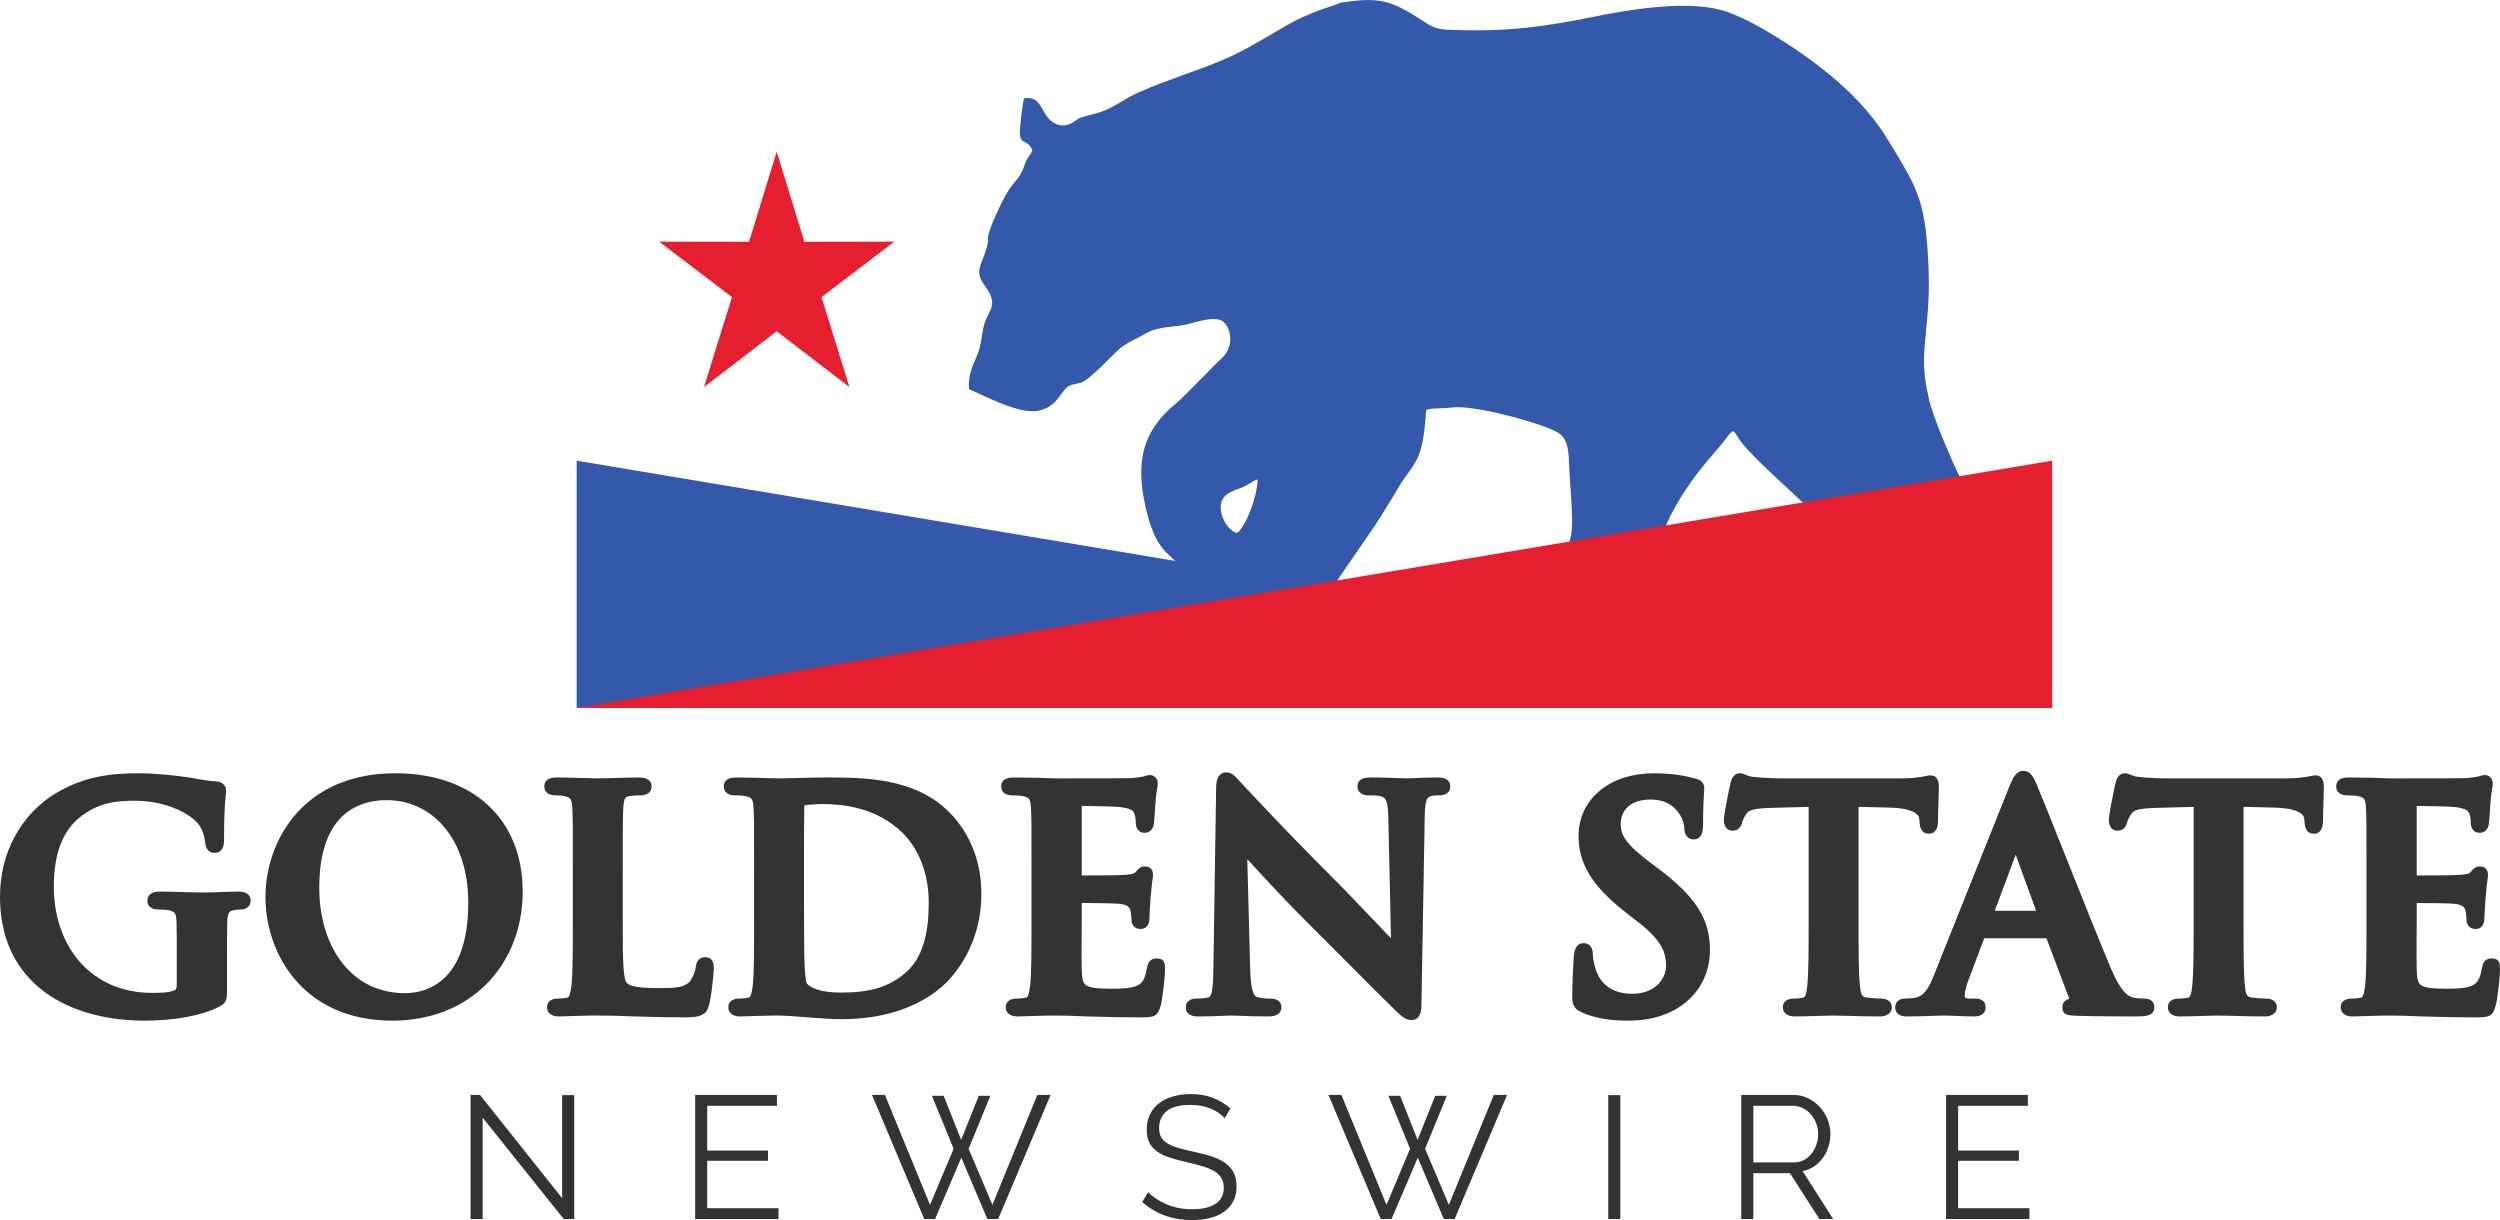
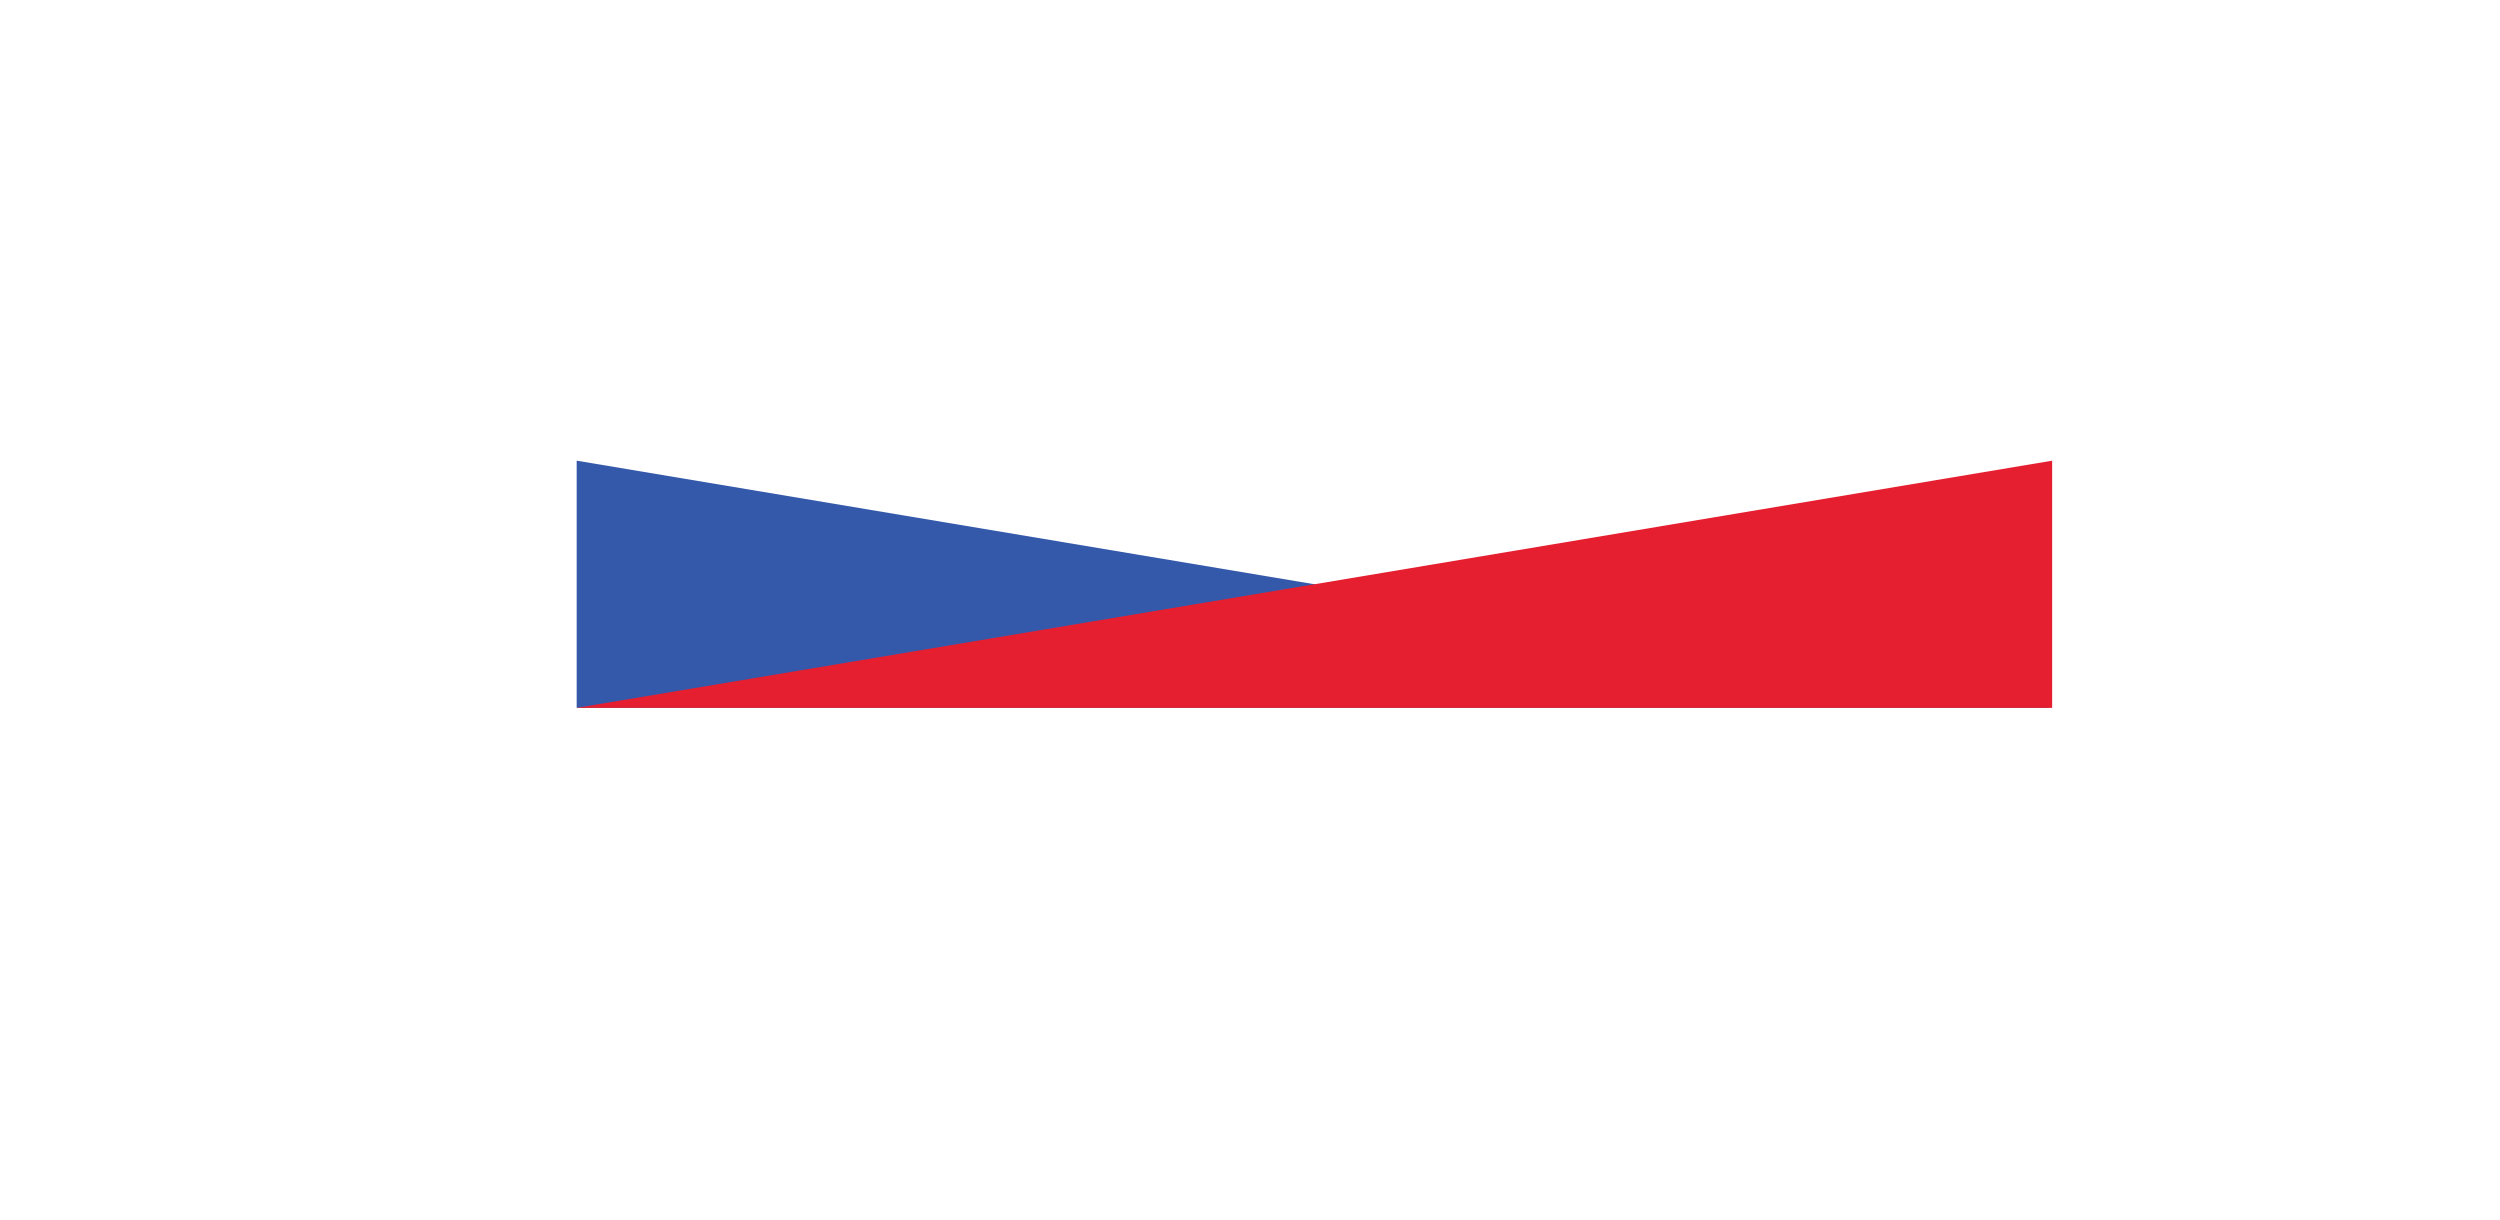
<svg xmlns="http://www.w3.org/2000/svg" xml:space="preserve" width="10.167in" height="4.962in" version="1.0" shape-rendering="geometricPrecision" text-rendering="geometricPrecision" image-rendering="optimizeQuality" fill-rule="evenodd" clip-rule="evenodd" viewBox="0 0 1016726 496170.56" id="svg26">
  <defs id="defs30" />
  <g id="Layer_x0020_1" transform="translate(-76282,-25705.368)">
    <path fill="#3459aa" d="M 310810,213035 910875,313554 H 310810 Z" id="path3" />
  </g>
  <g id="Layer_x0020_2" transform="translate(-76282,-25705.368)">
-     <path fill="#3459aa" d="m 579374,242444 c -4831,-1238 -8645,-10294 -5489,-14318 1606,-2045 3885,-2858 7018,-3990 2960,-1070 4662,-2891 6872,-3463 -177,6769 -4676,19080 -8401,21771 z M 621324,26807 c -1805,940 -6262,2180 -8508,3043 -11447,4402 -13412,6424 -23393,12066 -5731,3239 -9304,5362 -15821,8143 -10341,4414 -21887,7782 -34262,13188 -5484,2396 -9612,5990 -15463,7996 -2546,873 -7213,1741 -9203,2787 -808,424 -4456,4292 -9307,1889 -6117,-3030 -4640,-11430 -12604,-10276 -730,2839 -1360,8982 -1634,12344 -605,7423 2919,3682 5014,8805 -681,1987 -1858,2306 -3027,5623 -2901,8222 -4542,5576 -9386,15571 -1667,3438 -3900,8009 -5114,11875 -1622,5162 1299,1274 -3390,13094 -2292,5776 1594,8252 3523,12028 2707,5300 -627,7653 -1984,11976 -1487,4735 -1100,8466 -3134,13348 -2025,4863 -3479,7123 -3302,13608 7022,3065 20960,10580 28606,8721 6103,-1483 7165,-4631 10414,-8567 1910,-2315 3353,-1794 6702,-2817 3220,-982 12421,-10902 15099,-13350 3071,-2807 8029,-4775 11962,-7016 4244,-2419 10625,-2115 15717,-3240 4235,-936 12502,-4183 15605,-499 3483,4135 2621,10600 -1076,14014 -4146,3829 -15068,15513 -19106,18848 -13665,11290 -16017,23779 -12178,41438 4149,19090 10432,19405 13719,24131 -3616,2428 -24511,3772 -21778,15387 6887,2377 16243,2465 23624,3867 8305,1577 12687,5685 22082,4986 4267,-318 8176,-1060 12622,-1084 3949,-22 9442,362 13036,-647 3567,-1001 5406,-3946 7336,-6643 1473,-2059 3124,-2973 6018,-7465 7485,-11615 15626,-22233 22004,-32933 1745,-2929 3477,-5809 5267,-8707 1807,-2926 3642,-4922 5510,-7981 4664,-7640 4255,-19235 4872,-22056 3111,-898 6816,-348 10131,-875 8646,-1372 36748,6310 43269,10133 5045,2957 4357,9697 4808,16575 2220,33824 3213,30595 -21978,40323 -2635,1018 -4830,2500 -7292,3687 -2420,1166 -5627,1806 -6185,4419 2996,2684 35254,2752 41080,2470 34690,-1680 28304,-4652 29066,-13358 1303,-14889 12194,-31863 21817,-43065 1693,-1970 3326,-3971 5058,-5944 2419,-2758 3295,-4869 4959,-5686 1166,1003 1174,1268 2024,2645 3996,6478 20349,20679 26927,26991 7537,7231 19440,8327 21065,11933 3589,7967 -25358,2880 -25442,14526 3273,3070 20153,7976 25843,8574 2484,261 5572,341 7936,952 2745,707 2687,2027 6061,2399 4296,474 11343,-731 15959,-1064 3404,-247 4201,-616 6880,-2017 6130,-3207 19197,-1203 17837,-24829 -443,-7715 -996,-8079 -5403,-11635 -2878,-3585 -3985,-2729 -6955,-8688 -3774,-7576 -11432,-25287 -13103,-32849 -2461,-11144 -2384,-15639 -1196,-27193 1052,-10233 1471,-18055 953,-28502 -1198,-24162 -4281,-29642 -14444,-46454 -1961,-3244 -3971,-6485 -6093,-9396 -10381,-14238 -25965,-26215 -40920,-35481 -5742,-3557 -13256,-7819 -20142,-10308 -14700,-5313 -39449,-1113 -54550,1925 -19780,3979 -34298,6079 -55596,5403 -5793,-183 -8207,-90 -12586,-2953 -14185,-9276 -18454,-10658 -34850,-8153 z" id="path7" />
-   </g>
+     </g>
  <g id="Layer_x0020_3" transform="translate(-76282,-25705.368)">
    <path fill="#e51f30" d="M 910875,213035 310810,313554 h 600065 z" id="path11" />
  </g>
  <g id="Layer_x0020_4" transform="translate(-76282,-25705.368)">
-     <path fill="#e51f30" d="m 392167,87394 11245,36629 36607,-73 -29658,22563 11380,36584 -29574,-22683 -29573,22683 11379,-36584 -29658,-22563 36607,73 z" id="path15" />
-   </g>
+     </g>
  <g id="Layer_x0020_5" transform="translate(-76282,-25705.368)">
-     <path fill="#333333" d="m 168709,400419 c -111,3352 -113,8327 -113,14541 v 13402 c 0,1940 -52,3022 -403,3979 -498,1355 -1194,1866 -2449,2598 l -99,50 c -3814,1993 -8451,3373 -13290,4277 v 1 c -5809,1085 -11917,1503 -17244,1503 -16522,0 -32094,-4233 -43073,-13548 -9682,-8214 -15756,-20283 -15756,-36752 0,-9431 2265,-17577 5848,-24311 h 11 c 4210,-7912 10240,-13877 16572,-17702 6109,-3691 12018,-5766 17748,-6918 5702,-1147 11112,-1370 16334,-1370 3330,0 7118,239 10641,556 5329,482 9928,1147 11420,1445 l -1,5 c 1445,274 3445,628 5401,901 1400,194 2763,348 3830,393 h 110 c 1377,114 2298,514 2976,1192 l 9,9 c 839,839 1050,1733 1050,2789 0,386 -53,878 -134,1631 -225,2098 -718,6689 -718,18353 0,1389 -186,2403 -613,3200 v 10 c -731,1360 -1785,1886 -3267,1886 -1387,0 -2325,-561 -2995,-1568 l 3,-2 c -447,-673 -640,-1413 -744,-2245 l 7,-1 c -165,-1269 -388,-2783 -907,-4321 -493,-1454 -1277,-2971 -2578,-4372 -1865,-1985 -5556,-4484 -10770,-6308 -4018,-1404 -8916,-2383 -14547,-2383 -3221,0 -6952,114 -10783,1046 -3785,921 -7791,2661 -11726,5922 l -1,-1 c -3097,2603 -5648,5995 -7427,10442 -1829,4571 -2858,10292 -2858,17458 0,12648 4049,23644 11202,31370 6893,7447 16733,11903 28660,11903 1580,0 3438,-2 5043,-147 1577,-145 3099,-422 4263,-954 307,-147 495,-333 593,-548 172,-374 233,-952 233,-1661 v -11452 c 0,-3844 0,-7230 -5,-8093 -13,-2322 -45,-4368 -105,-6205 v -11 c -46,-1568 -231,-2659 -692,-3307 -396,-557 -1196,-944 -2545,-1229 l -79,-20 c -298,-73 -859,-141 -1530,-191 -804,-62 -1748,-94 -2617,-94 -903,0 -1726,-132 -2416,-461 -1239,-592 -1950,-1568 -1950,-3051 0,-1649 729,-2683 2187,-3306 790,-338 1740,-452 2910,-452 3325,0 7545,124 11186,231 2462,71 4635,135 6481,135 2071,0 4432,-85 6836,-169 2767,-96 5589,-197 7419,-197 1109,0 2036,118 2834,472 1409,626 2141,1655 2141,3286 0,1341 -615,2269 -1615,2884 l -4,-8 c -742,458 -1627,636 -2504,636 -395,0 -760,25 -1164,72 h -10 c -495,58 -1033,143 -1699,254 v -2 c -894,171 -1476,487 -1798,983 -456,705 -673,1871 -719,3534 z m 105154,25720 c -9179,9090 -22177,14631 -37991,14631 -16327,0 -28368,-5503 -36710,-13620 -10351,-10069 -14929,-24131 -14929,-36680 0,-12256 4550,-26538 15316,-36755 8468,-8039 20727,-13546 37542,-13546 15795,0 28676,4648 37663,12968 9068,8395 14100,20441 14100,35140 0,14958 -5376,28341 -14991,37862 z m -57837,-8131 c 5928,7201 14414,11593 24965,11593 4677,0 13083,-1373 18944,-9535 3937,-5481 6784,-14034 6784,-27281 0,-12709 -3529,-23016 -9327,-30200 -5962,-7386 -14383,-11491 -23834,-11491 -7202,0 -14947,2224 -20296,9031 -4293,5460 -7138,13910 -7138,26568 0,12455 3500,23537 9902,31315 z m 113756,-63942 c -233,3736 -233,7153 -233,25682 v 21445 c 0,7772 2,13757 310,17945 267,3629 666,5736 1357,6327 l 28,29 c 701,619 1663,1091 3395,1432 2065,407 5081,604 9672,604 3127,0 5831,-27 7952,-421 1854,-346 3346,-980 4447,-2163 l -6,-5 c 541,-587 1110,-1568 1576,-2646 485,-1121 842,-2294 937,-3206 v -20 c 96,-878 278,-1665 716,-2376 v -10 c 673,-1083 1644,-1703 3142,-1703 1610,0 2568,648 3147,2064 301,730 367,1517 367,2545 0,850 -326,4683 -807,8377 -315,2414 -702,4798 -1120,6309 h -3 c -559,2052 -1125,3342 -3092,4267 h -10 c -1439,675 -3470,888 -7010,888 -6334,0 -11790,-145 -16504,-271 l -4146,-105 h -51 c -2783,-124 -5242,-215 -7565,-273 -2141,-55 -4466,-82 -7191,-82 l -2847,6 c -1148,12 -2516,44 -3999,106 l -99,10 c -1584,0 -3016,60 -4392,118 -1515,63 -2976,125 -4015,125 -1151,0 -2122,-175 -2902,-548 h -10 c -1357,-655 -2063,-1710 -2063,-3209 0,-1252 503,-2252 1746,-2936 678,-373 1566,-577 2743,-577 863,0 1574,-49 2159,-122 v -10 c 709,-88 1253,-190 1682,-285 l 50,-20 c 275,-55 489,-326 672,-741 394,-893 628,-2229 841,-3769 h -3 c 587,-4946 588,-14515 588,-25654 v -21445 c 0,-10012 0,-15942 -20,-18378 -28,-3536 -92,-5342 -213,-7304 -95,-1623 -289,-2753 -747,-3407 -380,-544 -1152,-926 -2489,-1208 l -89,-20 c -369,-92 -834,-164 -1353,-210 -547,-49 -1249,-75 -2054,-75 -1023,0 -1888,-131 -2619,-477 l -20,-11 c -1294,-621 -1970,-1616 -1970,-3147 0,-1626 747,-2646 2292,-3233 l -1,-3 c 767,-292 1722,-399 2929,-399 2994,0 7062,124 10567,230 2364,72 4449,135 6124,135 1563,0 3841,-66 6389,-139 3647,-105 7803,-226 10182,-226 1158,0 2094,108 2851,407 l -2,3 c 1500,589 2248,1605 2248,3225 0,1546 -676,2546 -2026,3167 h -10 c -746,340 -1628,468 -2695,468 -676,0 -1496,32 -2296,92 -732,56 -1453,136 -2041,233 v -2 c -852,164 -1372,457 -1650,913 v 11 c -441,723 -649,1940 -746,3663 z m 52588,72781 h -3 c 587,-4946 589,-14515 589,-25654 v -21445 c 0,-10012 0,-15942 -21,-18378 -28,-3536 -92,-5342 -213,-7304 -94,-1623 -289,-2753 -746,-3407 -380,-544 -1153,-926 -2490,-1208 l -89,-20 c -299,-75 -859,-141 -1525,-193 v -1 c -802,-59 -1744,-91 -2613,-91 -1022,0 -1887,-131 -2618,-477 l -21,-11 c -1293,-621 -1970,-1616 -1970,-3147 0,-1626 747,-2646 2293,-3233 l -2,-3 c 767,-292 1723,-399 2929,-399 3471,0 7804,128 11447,236 2355,69 4390,129 6098,129 1856,0 3963,-58 6402,-128 3821,-107 8393,-237 12360,-237 7705,0 16706,2 25656,1796 9099,1826 17972,5504 25028,12878 3554,3694 6992,8600 9363,14808 1938,5080 3170,11031 3170,17893 0,7308 -1405,13844 -3608,19485 -2648,6779 -6470,12274 -10407,16283 -3463,3537 -9448,8122 -18492,11307 -6426,2263 -14407,3835 -24130,3835 -2166,0 -4574,-96 -7053,-239 -2571,-147 -4929,-327 -7157,-502 l -1349,-107 c -4039,-320 -7718,-614 -10393,-614 l -2848,6 c -1147,12 -2516,44 -3998,106 l -99,10 c -1585,0 -3017,60 -4392,118 -1516,63 -2976,125 -4015,125 -1151,0 -2123,-175 -2903,-548 h -10 c -1357,-655 -2062,-1710 -2062,-3209 0,-1252 502,-2252 1746,-2936 677,-373 1565,-577 2743,-577 863,0 1574,-49 2158,-122 v -10 c 709,-88 1253,-190 1682,-285 l 50,-20 c 275,-55 490,-326 673,-741 394,-893 627,-2229 840,-3769 z m 21004,-73348 c -110,3798 -110,14545 -110,24300 v 15352 c 0,6781 24,11943 57,15464 45,4589 111,7776 176,9017 v 31 c 57,1459 147,3363 340,5091 155,1383 335,2521 523,2782 l 40,59 c 599,875 2009,1849 4513,2613 2267,691 5329,1150 9357,1150 5978,0 10918,-574 15187,-1891 4190,-1294 7798,-3326 11181,-6257 l 9,-9 c 3505,-3013 5822,-7058 7268,-11787 1497,-4896 2074,-10567 2074,-16629 0,-6381 -1141,-11751 -2832,-16156 -2194,-5720 -5319,-9847 -8070,-12471 v -8 c -5254,-5026 -11165,-7891 -16880,-9500 -5770,-1621 -11396,-1971 -15978,-1971 -1283,0 -3124,102 -4659,266 -1119,120 -1988,238 -2132,310 l -71,38 c 11,29 18,72 18,137 z m -37,-309 c -10,17 -11,26 -4,37 19,-55 41,-99 4,-37 z m 91858,73657 h -3 c 588,-4946 589,-14515 589,-25654 v -21445 c 0,-10012 0,-15942 -20,-18378 -29,-3536 -92,-5342 -213,-7304 -95,-1623 -289,-2753 -747,-3407 -380,-544 -1153,-926 -2490,-1208 l -89,-20 c -299,-75 -859,-141 -1525,-193 v -1 c -802,-59 -1745,-91 -2612,-91 -1024,0 -1888,-131 -2619,-477 l -20,-11 c -1294,-621 -1970,-1616 -1970,-3147 0,-1626 746,-2646 2292,-3233 l -1,-3 c 766,-292 1722,-399 2928,-399 1133,0 3180,37 5162,72 1360,24 2723,49 4707,49 l 99,10 1431,56 c 2432,95 4543,178 6146,178 l 15824,-5 c 6650,-13 13121,-45 14441,-104 1115,-116 2141,-236 2980,-348 806,-110 1451,-217 1849,-315 l 110,-21 c 89,-17 266,-76 446,-135 v -10 c 601,-198 1226,-403 1999,-403 1381,0 2257,633 2815,1650 l 9,18 c 344,642 445,1304 445,1967 0,477 -85,926 -214,1615 -194,1035 -534,2831 -770,6464 l -10,90 c -32,326 -92,1295 -161,2420 -129,2085 -291,4717 -470,5789 l -10,71 c -113,575 -309,1242 -751,1869 -629,892 -1553,1523 -2954,1523 -1439,0 -2405,-593 -3054,-1714 l -4,3 c -423,-728 -577,-1562 -577,-2533 0,-435 -36,-1230 -168,-2028 v -10 c -81,-485 -199,-978 -365,-1377 l -20,-59 c -245,-629 -525,-1147 -1097,-1502 -861,-537 -2364,-962 -5005,-1278 -794,-94 -3236,-189 -6031,-267 -3170,-89 -6963,-161 -9287,-188 v 28295 c 2305,-1 5870,-6 8007,-20 4072,-29 8179,-92 9594,-213 1311,-110 2354,-241 3124,-461 501,-142 849,-312 1049,-534 l 3,3 144,-164 c 1223,-1403 1976,-2266 3687,-2266 1936,0 3390,878 3390,3512 0,389 -66,859 -178,1631 -173,1214 -487,3386 -806,7463 h -4 c -62,1250 -162,2737 -254,4141 -113,1747 -220,3360 -220,3824 0,649 -1,1423 -246,2246 v 11 c -452,1494 -1410,2596 -3389,2596 -1259,0 -2163,-470 -2800,-1222 -606,-714 -828,-1532 -835,-2375 -33,-367 -56,-686 -76,-1007 -58,-884 -126,-1890 -330,-2803 h -1 c -175,-697 -487,-1293 -1038,-1719 -705,-542 -1845,-941 -3594,-1129 v -2 c -858,-87 -3156,-162 -5809,-217 -3069,-65 -6924,-105 -9418,-119 v 8299 l -32,5031 c -27,4935 -63,11279 22,13774 v 10 c 98,3385 443,5378 1695,6295 l 4,-7 c 1556,1132 4733,1478 10393,1478 1538,0 3553,-2 5509,-173 1827,-161 3618,-466 4884,-1051 1107,-511 1911,-1203 2500,-2181 690,-1152 1171,-2768 1545,-4961 l 10,-20 c 186,-1020 409,-1770 838,-2399 735,-1070 1644,-1521 2992,-1521 3512,0 3512,2102 3512,4732 0,1473 -252,4348 -581,7163 -330,2825 -750,5644 -1084,6976 l -8,40 c -1357,5049 -2828,5051 -9029,5051 -6904,0 -12808,-157 -17634,-287 l -3503,-89 h -50 c -2664,-124 -4913,-215 -6891,-273 -1830,-55 -3665,-82 -5672,-82 l -2848,6 c -1147,12 -2515,44 -3998,106 l -99,10 c -1585,0 -3016,60 -4392,118 -1515,63 -2976,125 -4015,125 -1151,0 -2123,-175 -2903,-548 h -10 c -1357,-655 -2062,-1710 -2062,-3209 0,-1252 502,-2252 1746,-2936 677,-373 1565,-577 2742,-577 864,0 1575,-49 2159,-122 v -10 c 709,-88 1254,-190 1682,-285 l 51,-20 c 274,-55 489,-326 672,-741 394,-893 627,-2229 840,-3769 z m 113211,-25567 c -9650,-9576 -19376,-20174 -24863,-26195 l 1173,44811 c 112,4465 523,7384 1170,9232 433,1236 897,1787 1399,1963 h 10 c 833,293 1744,468 2648,571 937,105 1924,132 2845,132 993,0 1839,124 2550,432 1350,589 2059,1571 2059,3081 0,1723 -869,2767 -2407,3344 h -10 c -826,310 -1810,413 -2923,413 -4976,0 -8981,-161 -11798,-271 -1328,-54 -2363,-94 -3331,-94 -445,0 -1069,29 -1954,66 -2535,109 -6854,299 -11205,299 -1040,0 -1960,-55 -2786,-348 l 2,-3 c -1544,-545 -2435,-1567 -2435,-3406 0,-1501 708,-2481 2006,-3071 694,-315 1525,-442 2482,-442 836,0 1831,-34 2772,-138 705,-78 1407,-199 2018,-371 l 1,4 c 586,-206 964,-806 1255,-2076 485,-2124 627,-5508 686,-10618 v -10 l 1097,-72100 h -10 c 0,-1455 129,-2754 474,-3787 l 3,1 c 610,-1829 1755,-2895 3644,-2895 2180,0 3392,1332 5224,3340 l -6,6 c 286,312 566,620 1144,1226 l 30,28 c 954,1034 9146,9822 19574,20626 5627,5830 11919,12261 18098,18406 l 10,10 c 4758,4759 12204,12572 18078,18737 l 4865,5098 -1091,-48928 v -9 c -54,-3391 -311,-5559 -852,-6931 -357,-907 -918,-1396 -1732,-1734 v -2 c -1349,-529 -3948,-531 -5467,-531 -1210,0 -2124,-216 -2831,-642 l 3,-4 c -1187,-714 -1659,-1705 -1659,-2989 0,-1896 1039,-2895 2782,-3363 837,-226 1824,-272 2924,-272 3678,0 7517,143 10499,253 1673,62 3048,112 4223,112 510,0 1202,-34 2128,-79 2286,-110 5849,-286 9813,-286 980,0 1891,53 2717,299 l 1,-7 c 1629,489 2622,1487 2622,3343 0,2423 -1577,3635 -4732,3635 -570,0 -1085,2 -1537,36 h -10 c -427,33 -881,101 -1415,230 -922,262 -1507,718 -1850,1527 v 10 c -546,1284 -768,3342 -822,6420 l -1341,76841 h 10 c 0,1667 -190,2933 -588,3876 v 10 c -711,1673 -1878,2430 -3533,2430 -1274,0 -2451,-528 -3549,-1313 -816,-585 -1613,-1346 -2369,-2102 -4519,-4315 -11715,-11554 -19450,-19333 -5480,-5512 -11235,-11301 -16483,-16498 z m 140330,38383 c -3495,811 -7004,1107 -10389,1107 -3659,0 -6934,-226 -10006,-756 -3118,-538 -5995,-1390 -8804,-2631 l 2,-4 c -1484,-650 -2406,-1279 -3070,-2452 v -10 c -601,-1066 -764,-2231 -764,-3996 0,-6286 438,-13228 593,-15698 l 26,-411 v -10 c 76,-1170 252,-2228 590,-3063 632,-1555 1699,-2485 3401,-2485 1795,0 2805,908 3360,2228 l -5,1 c 339,806 402,1635 402,2380 0,622 99,1464 259,2375 187,1058 446,2166 728,3126 1066,3587 2941,6100 5270,7745 2733,1930 6166,2735 9724,2735 4345,0 7627,-1296 9884,-3218 v -9 c 2612,-2221 3905,-5296 3905,-8124 0,-2606 -392,-5119 -1861,-7797 -1566,-2853 -4344,-5981 -9099,-9703 l -5604,-4387 c -6946,-5431 -11652,-10408 -14647,-15352 -3100,-5115 -4367,-10141 -4367,-15519 0,-7549 3189,-14032 8778,-18604 5355,-4381 12902,-6962 21905,-6962 4103,0 7494,318 10271,747 v 2 c 2780,427 4940,968 6589,1413 l -1,6 c 853,198 1577,489 2176,962 925,731 1414,1667 1414,2943 0,475 -44,1163 -109,2134 h -1 c -140,2110 -377,5754 -377,12487 0,1632 -141,2823 -465,3704 -644,1748 -1756,2490 -3414,2490 -1439,0 -2471,-628 -3150,-1878 -416,-767 -607,-1714 -607,-2854 0,-489 -186,-1754 -799,-3314 -403,-1022 -985,-2128 -1803,-3142 l -10,-20 c -764,-968 -1887,-2220 -3632,-3219 -1764,-1010 -4214,-1778 -7666,-1778 -3800,0 -6814,1037 -8852,2800 -2004,1735 -3108,4251 -3108,7211 0,2280 574,4291 2179,6519 1810,2512 4875,5332 9713,9005 l 2,-1 3410,2559 c 7616,5727 12811,10813 16135,16015 3439,5384 4870,10810 4870,17076 0,4236 -890,8928 -3281,13356 -1976,3659 -4974,7120 -9333,9965 l -20,10 c -3311,2119 -6808,3476 -10342,4296 z m 62513,-12816 c 587,-4946 588,-14515 588,-25654 v -47357 l -15536,417 c -3323,113 -5644,307 -7270,763 -1205,338 -1966,845 -2520,1646 l 3,3 c -504,756 -876,1407 -1141,1954 -302,624 -488,1135 -583,1517 -216,865 -540,1573 -1042,2147 v 10 c -721,818 -1607,1229 -2757,1229 -1469,0 -2455,-594 -3104,-1833 l -4,3 c -387,-736 -527,-1595 -527,-2657 0,-840 332,-2934 763,-5300 703,-3851 1686,-8518 1868,-9278 h -2 c 242,-1050 512,-1866 891,-2493 l 4,3 c 726,-1213 1688,-1798 3035,-1798 895,0 1527,275 2346,635 691,303 1645,722 3092,837 l 59,11 c 1756,181 3788,332 5875,437 1941,96 4022,152 6052,152 h 48249 c 3736,0 6263,-336 7994,-568 l 1249,-258 v -1 c 1166,-242 1878,-392 2454,-392 1695,0 2669,722 3206,2341 250,751 307,1610 307,2757 0,980 -88,3655 -179,6467 -91,2803 -187,5775 -187,7666 l -20,247 c -90,904 -251,1678 -567,2314 h -10 c -626,1247 -1578,1927 -3038,1927 -1534,0 -2523,-545 -3231,-1901 l -10,-10 c -383,-741 -545,-1648 -627,-2905 h 4 l -116,-1273 -11,-38 c -72,-937 -755,-1968 -2557,-2822 -1941,-921 -4926,-1563 -9339,-1661 h -10 l -12756,-303 v 47365 c 0,5885 1,11364 66,15235 73,4346 225,7977 524,10550 v 20 c 148,1389 352,2600 806,3364 295,500 824,851 1754,975 h 30 c 841,119 1963,244 3106,332 h 10 c 962,75 1937,125 2741,125 1056,0 1917,183 2585,515 1288,641 1904,1664 1904,2998 0,1468 -726,2492 -1958,3141 -797,419 -1808,616 -2896,616 -4587,0 -9520,-139 -13411,-250 -2236,-62 -4067,-115 -5719,-115 -1438,0 -3412,63 -5650,135 -3314,107 -7162,230 -9702,230 -1154,0 -2128,-175 -2903,-548 h -9 c -1357,-655 -2063,-1710 -2063,-3209 0,-1242 494,-2237 1736,-2924 v -2 c 686,-379 1579,-587 2751,-587 864,0 1575,-49 2159,-122 v -10 c 710,-88 1253,-190 1682,-285 l 51,-20 c 303,-61 541,-336 734,-757 l -5,-3 c 402,-885 625,-2192 782,-3710 z m 106604,5039 -9292,-24622 h -25300 l -6326,16752 -19,49 c -524,1307 -925,2590 -1202,3714 -290,1188 -437,2167 -437,2776 0,408 49,712 177,828 287,257 955,411 2158,411 h 1828 c 1163,0 1993,154 2691,541 1250,698 1675,1637 1675,2972 0,1563 -652,2576 -1902,3226 l -5,-8 c -775,403 -1660,539 -2704,539 -1810,0 -4247,-99 -6657,-195 -2122,-85 -4234,-170 -6257,-170 -587,0 -1442,33 -2596,76 -2944,111 -7618,289 -11781,289 -1145,0 -2060,-126 -2843,-502 -1359,-650 -2011,-1673 -2011,-3255 0,-1326 522,-2255 1555,-2903 695,-435 1497,-610 2445,-610 518,0 1120,-24 1678,-60 629,-39 1288,-101 1792,-163 l 1,7 c 2078,-274 3555,-1184 4730,-2587 1369,-1635 2454,-3986 3584,-6808 l 30581,-76516 10,-21 c 800,-1937 1415,-3291 2026,-4209 h 10 c 1044,-1563 2165,-2242 3716,-2242 1410,0 2495,581 3498,1910 595,787 1172,1922 1863,3517 l 4,-2 c 1245,2854 5614,13810 10800,26810 6795,17041 15007,37627 19427,48092 2175,5134 4044,8047 5641,9731 1300,1370 2405,1845 3333,2121 772,150 1497,253 2150,315 790,75 1615,105 2386,105 836,0 1573,79 2287,435 l 10,10 c 1170,590 1825,1524 1825,3068 0,1843 -772,2943 -3116,3454 -1043,227 -2600,303 -5027,303 -1666,0 -4193,0 -9513,-40 -4028,-30 -8719,-94 -13573,-213 h -71 l -530,-29 c -3352,-175 -5535,-296 -5535,-3475 0,-1330 499,-2246 1606,-2929 l 20,-9 c 354,-215 745,-371 1190,-483 z m -21806,-58591 -8527,22800 h 16834 z m 71768,53552 c 588,-4946 589,-14515 589,-25654 v -47357 l -15536,417 c -3323,113 -5644,307 -7270,763 -1205,338 -1966,845 -2520,1646 l 3,3 c -504,756 -877,1407 -1141,1954 -303,624 -488,1135 -583,1517 -216,865 -540,1573 -1042,2147 v 10 c -721,818 -1608,1229 -2757,1229 -1469,0 -2455,-594 -3104,-1833 l -5,3 c -387,-736 -526,-1595 -526,-2657 0,-840 332,-2934 762,-5300 704,-3851 1687,-8518 1868,-9278 h -1 c 242,-1050 512,-1866 891,-2493 l 4,3 c 725,-1213 1688,-1798 3035,-1798 895,0 1527,275 2346,635 691,303 1644,722 3092,837 l 59,11 c 1756,181 3788,332 5875,437 1940,96 4022,152 6052,152 h 48249 c 3736,0 6263,-336 7994,-568 l 1249,-258 v -1 c 1166,-242 1878,-392 2454,-392 1695,0 2669,722 3206,2341 250,751 306,1610 306,2757 0,980 -88,3655 -178,6467 -91,2803 -187,5775 -187,7666 l -20,247 c -90,904 -251,1678 -567,2314 h -10 c -626,1247 -1578,1927 -3038,1927 -1534,0 -2523,-545 -3231,-1901 l -10,-10 c -383,-741 -545,-1648 -627,-2905 h 4 l -117,-1273 -10,-38 c -72,-937 -755,-1968 -2557,-2822 -1941,-921 -4926,-1563 -9340,-1661 h -9 l -12756,-303 v 47365 c 0,5885 1,11364 66,15235 73,4346 224,7977 524,10550 v 20 c 148,1389 352,2600 805,3364 296,500 825,851 1755,975 h 30 c 840,119 1963,244 3105,332 h 10 c 963,75 1937,125 2742,125 1056,0 1917,183 2584,515 1288,641 1904,1664 1904,2998 0,1468 -725,2492 -1957,3141 -797,419 -1809,616 -2897,616 -4586,0 -9519,-139 -13410,-250 -2237,-62 -4067,-115 -5719,-115 -1438,0 -3412,63 -5650,135 -3314,107 -7162,230 -9702,230 -1154,0 -2128,-175 -2903,-548 h -9 c -1358,-655 -2063,-1710 -2063,-3209 0,-1242 494,-2237 1736,-2924 v -2 c 686,-379 1579,-587 2751,-587 864,0 1574,-49 2159,-122 v -10 c 709,-88 1253,-190 1682,-285 l 50,-20 c 304,-61 542,-336 734,-757 l -4,-3 c 401,-885 625,-2192 781,-3710 z m 70306,0 h -3 c 587,-4946 588,-14515 588,-25654 v -21445 c 0,-10012 0,-15942 -20,-18378 -29,-3536 -92,-5342 -213,-7304 -95,-1623 -289,-2753 -747,-3407 -380,-544 -1152,-926 -2489,-1208 l -89,-20 c -300,-75 -859,-141 -1526,-193 v -1 c -802,-59 -1744,-91 -2612,-91 -1023,0 -1888,-131 -2619,-477 l -20,-11 c -1294,-621 -1970,-1616 -1970,-3147 0,-1626 747,-2646 2292,-3233 l -1,-3 c 767,-292 1723,-399 2928,-399 1133,0 3181,37 5162,72 1360,24 2723,49 4707,49 l 100,10 1430,56 c 2432,95 4543,178 6146,178 l 15824,-5 c 6650,-13 13122,-45 14441,-104 1116,-116 2142,-236 2981,-348 806,-110 1450,-217 1849,-315 l 109,-21 c 89,-17 266,-76 446,-135 v -10 c 602,-198 1226,-403 1999,-403 1382,0 2258,633 2815,1650 l 10,18 c 344,642 445,1304 445,1967 0,477 -85,926 -215,1615 -194,1035 -534,2831 -770,6464 l -10,90 c -32,326 -92,1295 -161,2420 -128,2085 -291,4717 -469,5789 l -10,71 c -114,575 -310,1242 -751,1869 -629,892 -1553,1523 -2955,1523 -1439,0 -2404,-593 -3053,-1714 l -5,3 c -423,-728 -577,-1562 -577,-2533 0,-435 -36,-1230 -168,-2028 v -10 c -81,-485 -199,-978 -364,-1377 l -20,-59 c -245,-629 -526,-1147 -1097,-1502 -862,-537 -2364,-962 -5005,-1278 -794,-94 -3236,-189 -6031,-267 -3170,-89 -6964,-161 -9288,-188 v 28295 c 2306,-1 5870,-6 8007,-20 4073,-29 8180,-92 9595,-213 1310,-110 2354,-241 3124,-461 500,-142 849,-312 1049,-534 l 3,3 143,-164 c 1224,-1403 1976,-2266 3687,-2266 1936,0 3391,878 3391,3512 0,389 -66,859 -178,1631 -173,1214 -487,3386 -806,7463 h -5 c -62,1250 -161,2737 -253,4141 -114,1747 -220,3360 -220,3824 0,649 -2,1423 -246,2246 v 11 c -452,1494 -1411,2596 -3389,2596 -1259,0 -2163,-470 -2801,-1222 -606,-714 -827,-1532 -834,-2375 -33,-367 -57,-686 -77,-1007 -57,-884 -125,-1890 -329,-2803 h -2 c -174,-697 -486,-1293 -1037,-1719 -705,-542 -1845,-941 -3595,-1129 v -2 c -858,-87 -3156,-162 -5808,-217 -3070,-65 -6925,-105 -9419,-119 v 8299 l -31,5031 c -28,4935 -64,11279 21,13774 v 10 c 98,3385 444,5378 1695,6295 l 5,-7 c 1555,1132 4733,1478 10393,1478 1538,0 3553,-2 5508,-173 1828,-161 3618,-466 4885,-1051 1106,-511 1911,-1203 2499,-2181 691,-1152 1171,-2768 1546,-4961 l 10,-20 c 186,-1020 408,-1770 837,-2399 736,-1070 1645,-1521 2992,-1521 3513,0 3513,2102 3513,4732 0,1473 -252,4348 -582,7163 -329,2825 -749,5644 -1083,6976 l -9,40 c -1357,5049 -2828,5051 -9028,5051 -6905,0 -12808,-157 -17635,-287 l -3502,-89 h -50 c -2664,-124 -4913,-215 -6891,-273 -1830,-55 -3665,-82 -5672,-82 l -2849,6 c -1146,12 -2515,44 -3997,106 l -100,10 c -1584,0 -3016,60 -4391,118 -1516,63 -2976,125 -4015,125 -1152,0 -2123,-175 -2903,-548 h -10 c -1357,-655 -2062,-1710 -2062,-3209 0,-1252 502,-2252 1745,-2936 678,-373 1566,-577 2743,-577 863,0 1574,-49 2159,-122 v -10 c 709,-88 1253,-190 1682,-285 l 50,-20 c 275,-55 490,-326 672,-741 394,-893 628,-2229 841,-3769 z" id="path19" />
-   </g>
+     </g>
  <g id="Layer_x0020_6" transform="translate(-76282,-25705.368)">
-     <path fill="#333333" d="m 272569,480228 v 41221 h -4904 v -50461 h 3838 l 33404,42004 v -41933 h 4904 v 50390 h -4264 z m 120325,36815 v 4406 h -33901 v -50461 h 33262 v 4406 h -28358 v 18195 h 24733 v 4193 h -24733 v 19261 z m 62402,-45700 h 4762 l 7107,17911 7178,-17911 h 4691 l -8813,21535 9666,22815 18265,-44705 h 5402 l -21322,50461 h -4406 l -10590,-24946 -10661,24946 h -4406 l -21251,-50461 h 5260 l 18336,44705 9595,-22815 z m 119046,9098 c -1422,-1611 -3329,-2914 -5722,-3910 -2392,-994 -5081,-1492 -8066,-1492 -4501,0 -7771,841 -9808,2523 -2037,1682 -3056,3968 -3056,6859 0,1516 272,2760 817,3731 545,971 1398,1812 2559,2523 1160,711 2629,1327 4406,1848 1777,521 3874,1042 6290,1564 2701,568 5117,1196 7249,1883 2133,687 3957,1563 5473,2630 1516,1066 2677,2369 3483,3909 805,1539 1208,3447 1208,5721 0,2322 -451,4335 -1351,6041 -900,1706 -2155,3127 -3767,4264 -1611,1137 -3529,1978 -5756,2523 -2227,545 -4644,818 -7250,818 -7912,0 -14664,-2441 -20255,-7321 l 2416,-4051 c 1848,1943 4336,3589 7463,4940 3127,1350 6610,2025 10447,2025 4028,0 7179,-723 9453,-2167 2274,-1446 3412,-3637 3412,-6575 0,-1563 -320,-2878 -960,-3944 -640,-1066 -1599,-1990 -2879,-2772 -1279,-782 -2878,-1457 -4797,-2026 -1919,-568 -4134,-1137 -6645,-1705 -2653,-616 -4975,-1256 -6965,-1919 -1990,-664 -3660,-1493 -5011,-2488 -1350,-995 -2369,-2191 -3056,-3589 -687,-1398 -1030,-3115 -1030,-5153 0,-2321 438,-4394 1315,-6218 876,-1824 2108,-3341 3695,-4549 1587,-1208 3483,-2132 5686,-2772 2203,-640 4632,-959 7285,-959 3317,0 6290,509 8919,1528 2630,1019 5011,2452 7143,4300 z m 66595,-9098 h 4761 l 7108,17911 7178,-17911 h 4690 l -8813,21535 9667,22815 18265,-44705 h 5401 l -21321,50461 h -4407 l -10589,-24946 -10661,24946 h -4407 l -21250,-50461 h 5259 l 18337,44705 9595,-22815 z m 89408,50106 v -50390 h 4904 v 50390 z m 54086,0 v -50461 h 21250 c 2180,0 4194,462 6042,1386 1848,924 3435,2132 4762,3625 1326,1492 2357,3186 3091,5081 735,1896 1102,3814 1102,5757 0,1848 -272,3613 -817,5295 -545,1682 -1315,3198 -2310,4549 -995,1350 -2180,2487 -3554,3411 -1374,924 -2914,1552 -4619,1884 l 12437,19473 h -5615 l -11940,-18621 h -14925 v 18621 z m 4904,-23027 h 16560 c 1469,0 2807,-320 4016,-960 1208,-639 2238,-1504 3091,-2594 853,-1090 1516,-2322 1990,-3696 474,-1374 711,-2819 711,-4335 0,-1516 -273,-2973 -818,-4371 -544,-1397 -1279,-2618 -2203,-3660 -924,-1042 -2013,-1872 -3269,-2487 -1256,-617 -2570,-925 -3944,-925 h -16134 z m 112294,18621 v 4406 h -33901 v -50461 h 33261 v 4406 h -28358 v 18195 h 24734 v 4193 h -24734 v 19261 z" id="path23" />
-   </g>
+     </g>
</svg>